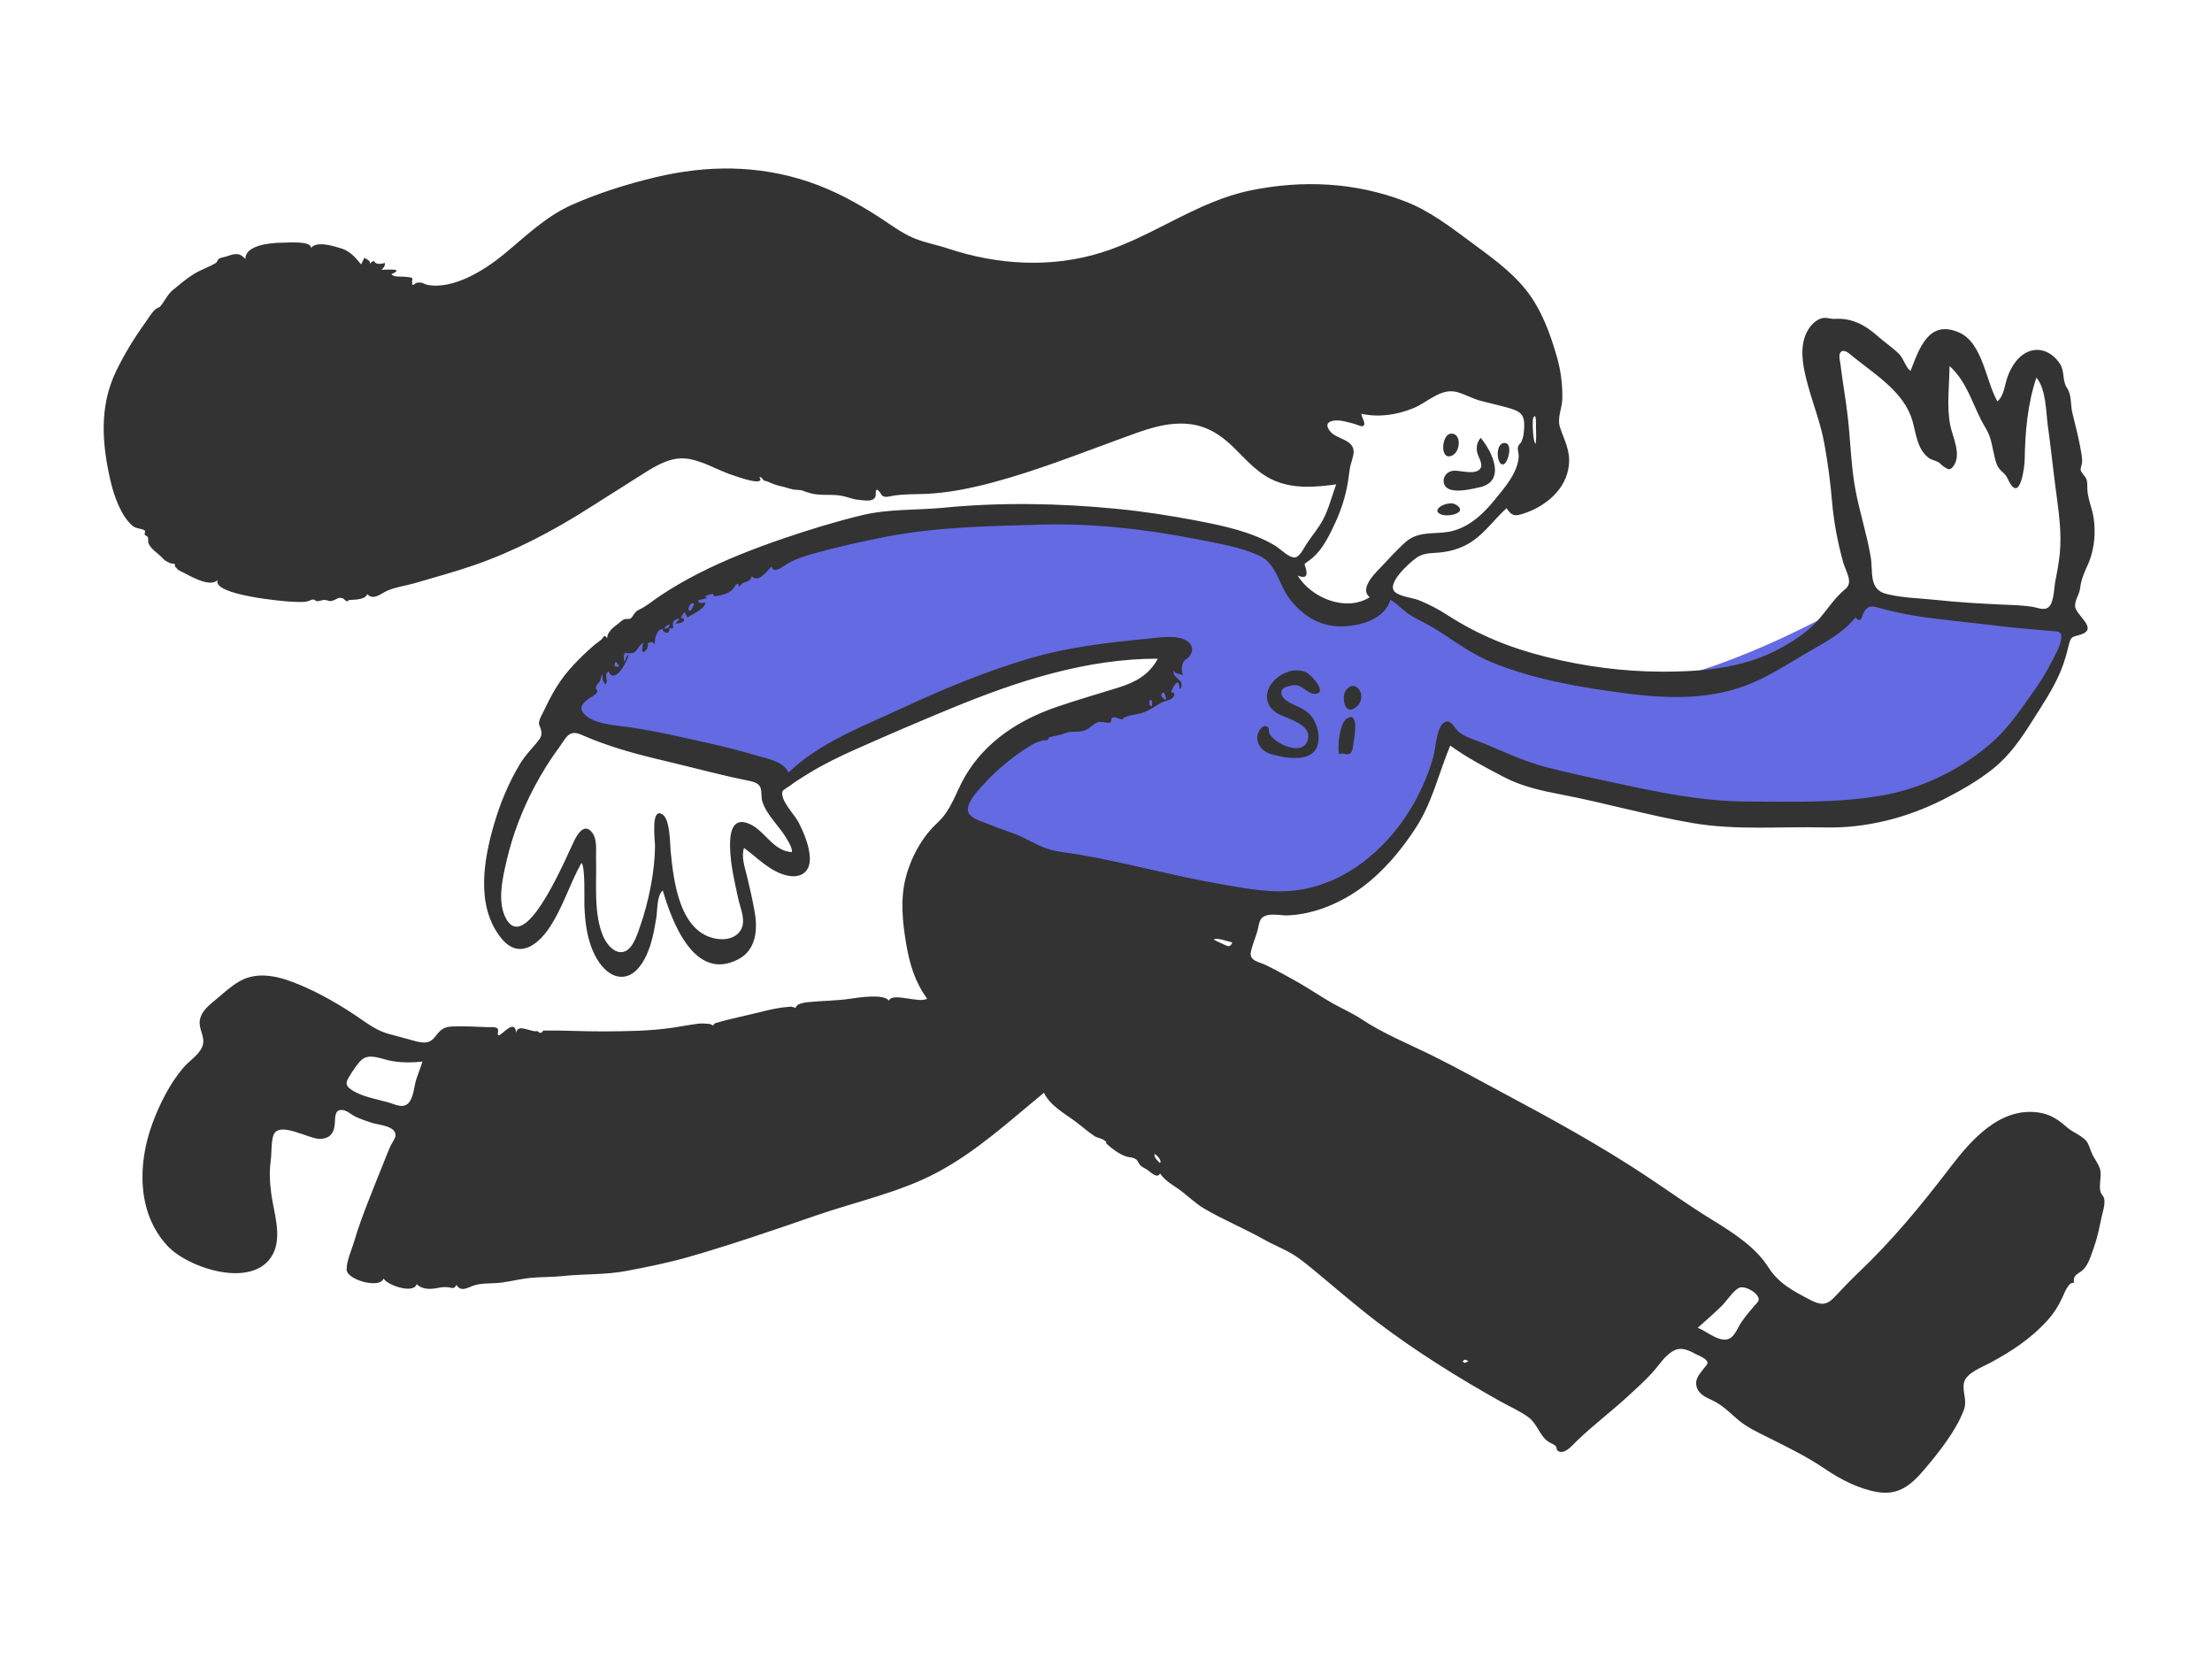
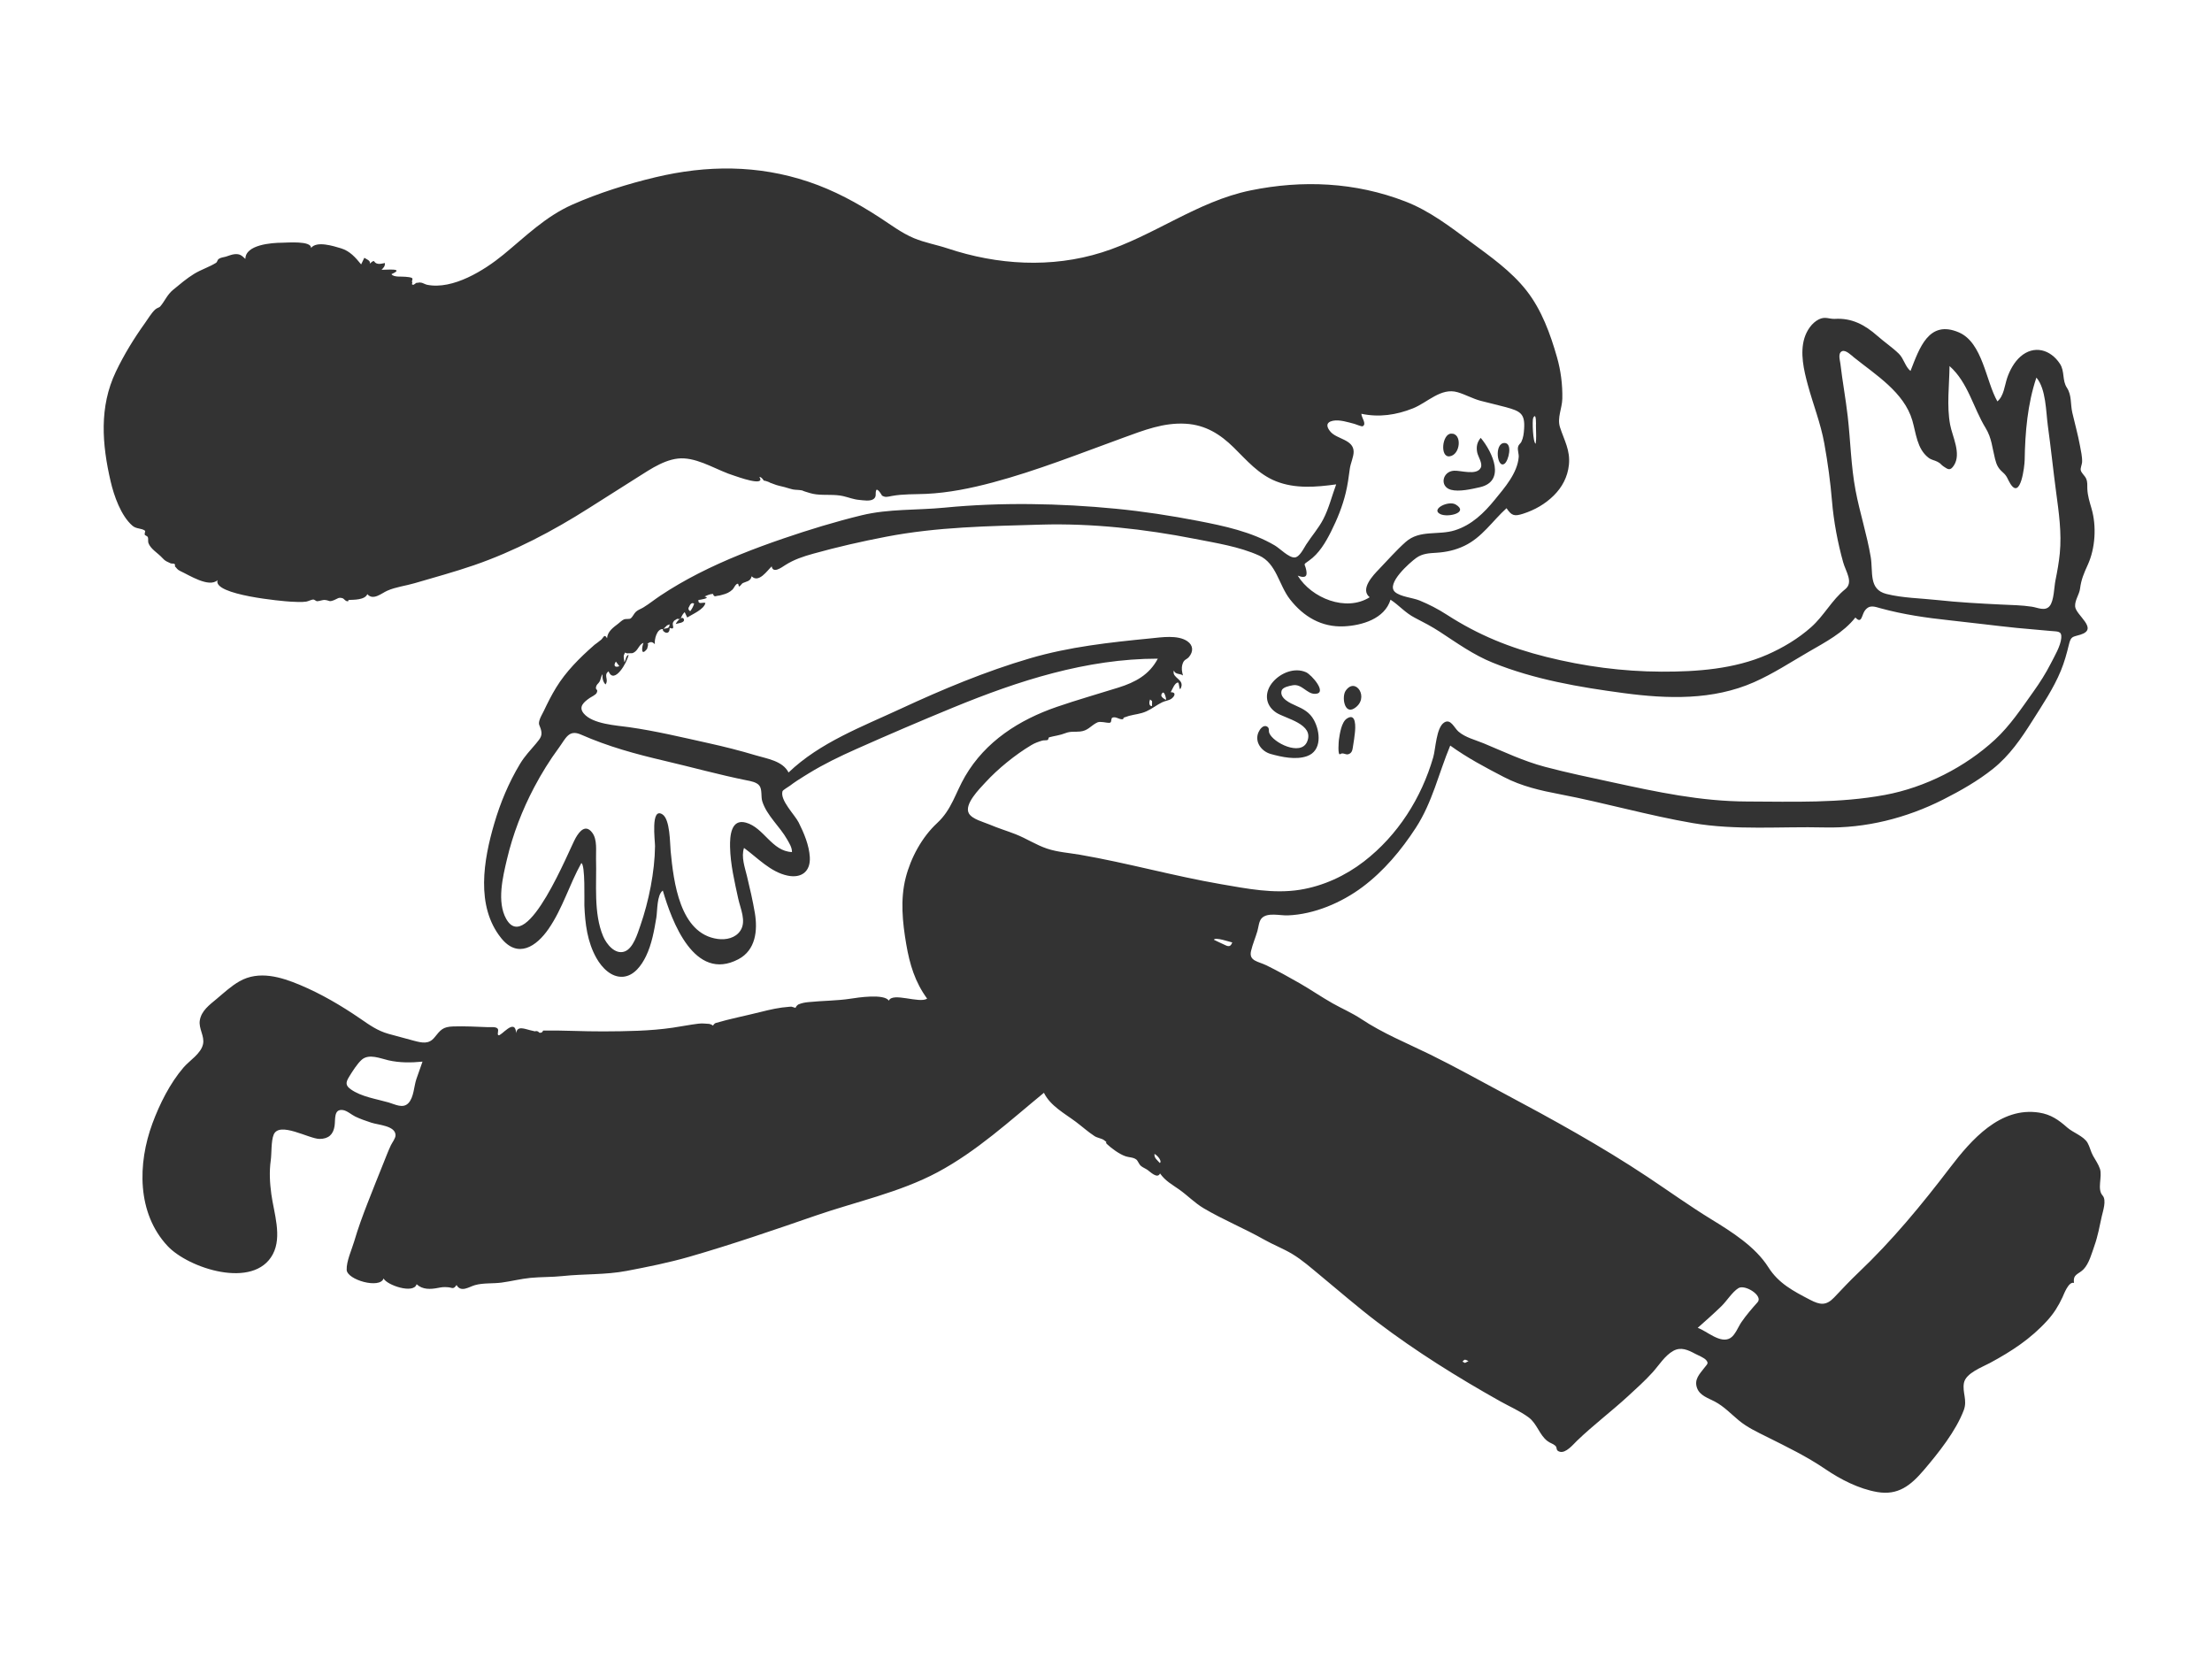
<svg xmlns="http://www.w3.org/2000/svg" width="360" height="270" viewBox="0 0 360 270" fill="none">
-   <path fill-rule="evenodd" clip-rule="evenodd" d="M91.4 116.786C102.972 119.872 114.418 123.5 125.892 126.925C127.183 127.31 127.179 127.375 128.334 126.679C131.474 124.788 134.674 122.991 137.911 121.27C147.673 116.079 157.709 111.925 168.458 109.283C176.078 107.409 183.824 105.924 191.596 104.833C190.805 107.265 189.272 109.8 187.377 111.513C185.908 112.84 183.905 113.566 182.089 114.278C176.692 116.395 171.042 117.875 165.737 120.228C160.327 122.628 156.909 127.618 155.882 133.406C155.69 134.489 155.701 134.654 156.59 135.2C157.586 135.813 158.797 136.172 159.895 136.546C168.713 139.549 178.012 141.399 187.131 143.222C191.971 144.189 196.829 145.089 201.712 145.814C204.742 146.264 207.945 146.867 211.023 146.688C224.213 145.918 232.031 130.218 235.893 119.599C247.811 126.055 261.484 130.181 274.833 132.172C291.02 134.586 311.411 134.719 324.206 122.791C330.3 117.109 334.042 109.417 336.791 101.669C327.823 100.9 318.895 99.555 310.002 98.195C308.449 97.957 306.897 97.715 305.345 97.469C304.721 97.37 303.762 97.019 303.123 97.112C302.154 97.253 300.902 98.304 300.044 98.77C293.463 102.342 286.66 105.617 279.6 108.13C275.817 109.477 271.89 110.668 267.879 111.066C263.576 111.495 259.171 110.615 255.015 109.564C244.592 106.929 233.688 102.47 224.994 96.044C222.879 99.059 219.062 101.102 215.422 99.647C211.436 98.053 209.22 93.874 207.083 90.437C206.306 89.185 204.839 89.176 203.392 88.807C199.35 87.776 195.259 86.935 191.147 86.238C177.645 83.948 163.762 83.171 150.135 84.751C136.837 86.292 123.746 90.582 112.021 97.029C106.92 99.834 101.954 103.084 97.716 107.099C95.039 109.635 91.911 112.954 91.4 116.786Z" fill="#646AE1" />
  <path fill-rule="evenodd" clip-rule="evenodd" d="M131.57 29.575C135.744 30.972 139.509 33.025 143.187 35.415C144.979 36.58 146.772 37.943 148.753 38.767C150.511 39.499 152.431 39.832 154.237 40.433C162.328 43.127 171.108 43.669 179.336 41.079C187.723 38.439 194.842 32.77 203.516 30.992C211.975 29.258 220.578 29.641 228.701 32.782C232.646 34.307 235.973 36.87 239.34 39.366C242.567 41.758 245.952 44.117 248.45 47.311C250.903 50.447 252.319 54.349 253.4 58.144C254.023 60.332 254.31 62.592 254.265 64.868C254.235 66.461 253.392 67.999 253.888 69.539C254.583 71.698 255.594 73.285 255.334 75.689C255.123 77.624 254.243 79.292 252.868 80.651C251.456 82.045 249.768 83.002 247.887 83.607C246.464 84.064 246.014 83.949 245.187 82.709C242.872 84.805 241.218 87.453 238.318 88.838C236.878 89.525 235.403 89.856 233.816 89.957C232.614 90.034 231.512 90.069 230.496 90.799C229.431 91.567 225.535 94.99 227.026 96.337C227.895 97.122 229.923 97.278 231.029 97.729C232.576 98.361 234.064 99.135 235.468 100.042C240.604 103.359 245.717 105.428 251.657 106.913C257.823 108.454 264.04 109.288 270.402 109.311C276.181 109.332 282.236 108.893 287.595 106.553C290.167 105.43 292.65 103.941 294.754 102.076C296.854 100.216 298.143 97.629 300.3 95.897C301.697 94.776 300.405 93.051 299.974 91.512C299.096 88.383 298.425 84.82 298.158 81.584C297.899 78.44 297.467 75.306 296.908 72.195C296.317 68.897 295.083 65.828 294.212 62.607C293.57 60.233 292.924 57.445 293.668 55.02C294.038 53.817 294.857 52.546 296.021 51.972C297.063 51.458 297.705 51.949 298.638 51.894C301.375 51.733 303.489 52.849 305.555 54.675C306.671 55.662 307.964 56.526 309.027 57.56C309.854 58.364 310.05 59.66 310.932 60.373C312.379 56.679 313.895 51.983 318.805 54.096C322.688 55.768 323.188 62.049 325.072 65.323C326.131 64.451 326.25 62.733 326.662 61.518C327.088 60.26 327.807 58.931 328.819 58.041C331.031 56.098 333.729 56.879 335.252 59.207C336.066 60.451 335.582 61.88 336.389 63.109C337.191 64.328 336.941 65.752 337.268 67.172C337.683 68.971 338.184 70.744 338.518 72.564C338.673 73.405 338.898 74.353 338.859 75.217C338.842 75.575 338.553 76.19 338.642 76.544C338.758 77.006 339.307 77.422 339.508 77.879C339.78 78.494 339.679 78.941 339.71 79.574C339.765 80.716 340.071 81.652 340.398 82.779C341.224 85.618 341.015 89.211 339.792 91.9C339.158 93.293 338.714 94.307 338.526 95.798C338.404 96.761 337.678 97.638 337.722 98.673C337.783 100.113 341.636 102.335 338.594 103.29C337.324 103.689 337.051 103.481 336.704 104.932C336.36 106.373 335.97 107.774 335.405 109.147C334.207 112.059 332.434 114.667 330.762 117.32C328.952 120.191 327.052 122.966 324.378 125.107C321.898 127.092 319.056 128.707 316.226 130.136C310.263 133.147 303.628 134.828 296.932 134.665C289.793 134.491 282.551 135.166 275.476 133.953C268.231 132.711 261.163 130.656 253.949 129.278C250.708 128.658 247.687 127.983 244.738 126.453C241.746 124.902 238.762 123.318 236.024 121.34C234.139 125.86 233.123 130.571 230.42 134.728C228.06 138.357 225.214 141.768 221.73 144.37C218.327 146.912 213.881 148.814 209.596 148.977C208.289 149.027 206.279 148.453 205.341 149.438C204.871 149.931 204.823 150.91 204.637 151.543C204.32 152.62 203.861 153.671 203.606 154.766C203.219 156.425 204.777 156.451 206.143 157.124C207.973 158.028 209.762 159.015 211.532 160.031C213.34 161.07 215.064 162.265 216.876 163.287C218.431 164.165 220.037 164.843 221.534 165.837C225.073 168.189 228.95 169.756 232.75 171.617C236.817 173.61 240.774 175.833 244.771 177.961C252.689 182.178 260.631 186.553 268.107 191.522C271.596 193.842 274.951 196.257 278.53 198.451C281.867 200.497 285.678 202.893 287.802 206.25C289.459 208.869 291.84 210.109 294.58 211.536C296.195 212.377 297.193 212.536 298.505 211.16C299.792 209.809 301.036 208.466 302.394 207.177C307.961 201.894 312.725 196.11 317.368 190.026C320.815 185.509 325.541 180.086 331.872 181.076C333.77 181.373 335.031 182.256 336.434 183.499C337.387 184.342 339.108 184.894 339.743 185.986C340.109 186.616 340.263 187.425 340.632 188.086C341.019 188.778 341.499 189.453 341.757 190.209C342.194 191.49 341.252 193.524 342.192 194.567C342.879 195.33 342.24 197.128 342.052 197.991C341.705 199.587 341.411 201.207 340.862 202.748C340.43 203.961 340.006 205.624 339.096 206.57C338.284 207.415 337.332 207.332 337.544 208.795C336.666 208.503 335.911 210.606 335.663 211.136C334.997 212.561 334.27 213.732 333.198 214.914C330.487 217.899 327.383 219.92 323.867 221.818C322.585 222.51 319.925 223.473 319.627 225.074C319.341 226.611 320.218 227.859 319.602 229.501C318.319 232.916 315.437 236.517 313.084 239.273C310.968 241.751 308.916 243.408 305.523 242.826C302.516 242.311 299.542 240.776 297.04 239.075C294.028 237.026 290.835 235.485 287.581 233.858C285.98 233.058 284.377 232.319 282.99 231.169C281.7 230.1 280.58 228.897 279.085 228.103C278.02 227.537 276.629 227.137 276.185 225.878C275.701 224.505 276.585 223.648 277.337 222.664C277.842 222.004 278.121 221.901 277.686 221.371C277.337 220.948 276.381 220.589 275.901 220.331C274.739 219.707 273.578 219.162 272.336 219.847C270.95 220.611 270.003 222.192 268.965 223.34C267.721 224.716 266.324 225.969 264.96 227.224C262.254 229.712 259.289 231.942 256.646 234.489C256.041 235.072 254.85 236.548 253.853 236.269C253.117 236.063 253.504 235.625 253.124 235.288C252.716 234.926 252.369 234.922 251.846 234.53C250.545 233.556 250.147 231.687 248.783 230.678C247.38 229.642 245.648 228.896 244.129 228.043C237.197 224.148 230.444 219.947 224.108 215.132C220.931 212.717 217.93 210.098 214.852 207.561C213.404 206.368 211.935 205.06 210.324 204.09C208.854 203.205 207.222 202.587 205.725 201.738C202.518 199.921 199.087 198.529 195.912 196.652C194.42 195.77 193.313 194.585 191.925 193.602C190.709 192.741 189.697 192.232 188.793 190.979C188.363 191.925 187.183 190.69 186.757 190.401C186.422 190.172 185.992 190.01 185.682 189.749C185.369 189.486 185.18 188.901 184.942 188.718C184.416 188.313 183.805 188.405 183.099 188.152C182.155 187.813 180.91 186.911 180.184 186.222C179.682 185.746 180.501 186.121 179.653 185.536C179.258 185.264 178.58 185.191 178.137 184.903C177.083 184.219 176.116 183.342 175.11 182.587C173.288 181.221 170.932 179.978 169.897 177.848C164.342 182.41 158.977 187.361 152.597 190.775C146.435 194.073 139.307 195.57 132.727 197.845C125.957 200.186 119.12 202.539 112.236 204.523C108.89 205.488 105.439 206.18 102.019 206.832C98.51 207.501 95.05 207.301 91.529 207.679C89.799 207.865 88.066 207.805 86.336 207.972C84.742 208.127 83.197 208.531 81.615 208.742C80.221 208.928 78.648 208.771 77.306 209.15C76.322 209.428 75.023 210.415 74.302 209.131C73.774 209.922 73.606 209.548 72.919 209.498C72.185 209.444 71.965 209.476 71.247 209.613C70.079 209.836 68.791 209.922 67.799 209.005C67.346 210.648 62.952 209.154 62.428 208.068C61.837 209.808 56.5 208.306 56.422 206.673C56.357 205.291 57.275 203.303 57.654 202.005C58.273 199.885 59.039 197.812 59.84 195.756C60.687 193.581 61.556 191.414 62.427 189.249C62.81 188.297 63.172 187.331 63.609 186.403C63.823 185.947 64.381 185.268 64.372 184.742C64.345 183.206 61.591 183.097 60.427 182.713C59.546 182.423 58.652 182.117 57.816 181.716C57.209 181.424 56.48 180.754 55.808 180.661C54.269 180.448 54.618 182.19 54.45 183.261C54.236 184.638 53.477 185.347 52.017 185.357C50.313 185.368 45.453 182.437 44.536 184.672C44.106 185.718 44.223 187.726 44.065 188.85C43.806 190.694 43.909 192.527 44.161 194.366C44.576 197.392 45.944 201.221 44.404 204.123C41.33 209.918 30.669 206.425 27.266 202.778C22.255 197.407 22.401 189.356 24.802 182.853C25.97 179.69 27.661 176.3 29.872 173.728C30.854 172.585 32.723 171.482 33.047 169.912C33.316 168.609 32.304 167.409 32.517 166.074C32.77 164.49 34.111 163.529 35.26 162.568C36.456 161.568 37.619 160.477 38.982 159.703C42.136 157.911 45.713 158.992 48.849 160.308C52.277 161.747 55.562 163.677 58.625 165.778C60.141 166.817 61.427 167.753 63.225 168.256C64.603 168.642 65.996 169.021 67.38 169.383C68.687 169.725 69.789 169.979 70.706 168.849C71.715 167.606 72.05 167.104 73.796 167.05C75.657 166.994 77.519 167.097 79.377 167.168C79.77 167.183 80.662 167.061 80.972 167.388C81.248 167.68 80.848 168.288 81.105 168.473C81.51 168.764 83.815 165.508 84.013 168.144C84.138 166.865 85.481 167.484 86.23 167.652C86.502 167.714 86.774 167.786 87.043 167.846C87.336 167.748 87.579 167.823 87.771 168.07C88.079 168.135 88.287 168.018 88.396 167.718C91.648 167.671 94.93 167.876 98.19 167.859C101.961 167.839 105.754 167.802 109.489 167.256C110.873 167.053 112.257 166.774 113.643 166.604C114.279 166.527 114.812 166.595 115.431 166.636C115.657 166.679 115.862 166.772 116.047 166.917C116.141 166.731 116.282 166.59 116.469 166.494C118.841 165.799 121.282 165.328 123.693 164.721C125.38 164.297 126.795 163.969 128.475 163.85L128.793 163.83L129.468 164.028C129.567 163.788 129.728 163.6 129.95 163.465C130.498 163.241 130.963 163.154 131.553 163.094C133.903 162.854 136.208 162.879 138.429 162.535C139.598 162.354 143.872 161.692 144.66 162.851C145.265 161.439 149.616 163.362 150.891 162.528C148.913 159.83 148.051 156.945 147.492 153.683C146.882 150.13 146.499 146.393 147.401 142.854C148.232 139.593 150.043 136.246 152.518 133.952C154.911 131.734 155.473 129.08 157.07 126.342C160.397 120.637 165.879 117.151 171.986 115.046C175.312 113.9 178.693 112.946 182.047 111.893C184.772 111.038 187.053 109.814 188.431 107.197C176.83 107.197 165.728 110.795 155.105 115.16C149.821 117.331 144.56 119.59 139.341 121.913C136.684 123.096 134.057 124.36 131.579 125.887L130.893 126.309C130.095 126.803 129.301 127.309 128.556 127.879C128.379 128.015 127.409 128.58 127.352 128.769C126.909 130.237 129.35 132.598 129.983 133.857C130.846 135.572 131.69 137.578 131.797 139.511C131.923 141.823 130.448 142.98 128.176 142.505C125.397 141.925 123.294 139.609 121.087 137.999C120.595 139.477 121.231 141.177 121.575 142.617C122.048 144.592 122.517 146.597 122.854 148.601C123.328 151.433 122.991 154.629 120.173 156.114C112.991 159.896 109.33 149.917 107.872 144.933C106.886 145.644 107.001 148.249 106.82 149.338C106.471 151.433 106.072 153.683 105.141 155.608C104.428 157.082 103.217 158.803 101.434 158.961C99.5 159.134 97.941 157.471 97.075 155.936C95.578 153.285 95.225 150.33 95.106 147.358C95.08 146.704 95.27 140.643 94.608 140.47C92.663 143.956 91.577 147.832 89.292 151.156C87.289 154.069 84.275 156.045 81.567 152.677C77.373 147.46 78.715 139.922 80.433 134.053C81.432 130.64 82.792 127.382 84.626 124.33C85.386 123.064 86.306 122.114 87.25 120.998C88.028 120.078 88.328 119.646 87.992 118.585C87.796 117.967 87.612 117.944 87.786 117.26C87.911 116.77 88.287 116.166 88.502 115.711C89.117 114.409 89.762 113.124 90.515 111.896C92.124 109.272 94.315 107.089 96.617 105.065L96.848 104.863L96.838 104.873C96.689 105.009 97.766 104.189 97.744 104.187L97.738 104.189L97.767 104.172C98.164 103.912 98.315 103.058 98.767 103.821L98.8 103.878C98.871 102.756 99.815 102.119 100.625 101.49C100.927 101.256 101.229 100.931 101.595 100.791C101.85 100.694 102.442 100.789 102.627 100.653C102.986 100.389 103.161 99.866 103.502 99.555C103.844 99.244 104.316 99.098 104.705 98.861C105.658 98.279 106.534 97.567 107.464 96.947C109.439 95.629 111.501 94.442 113.614 93.36C118.059 91.084 122.777 89.252 127.498 87.637C131.659 86.213 135.972 84.894 140.246 83.857C144.633 82.792 149.244 83.057 153.724 82.619C162.855 81.727 172.494 81.907 181.621 82.797C186.095 83.234 190.543 83.917 194.954 84.77C199.233 85.598 203.684 86.54 207.484 88.777C208.294 89.254 209.758 90.783 210.707 90.727C211.507 90.68 212.2 89.205 212.576 88.624C213.468 87.243 214.59 85.975 215.349 84.52C216.282 82.729 216.76 80.716 217.462 78.831C214.206 79.28 210.786 79.571 207.66 78.323C204.829 77.194 202.922 74.936 200.808 72.85C198.58 70.654 196.195 69.166 193.009 68.964C189.395 68.735 186.136 70.032 182.811 71.241C175.788 73.794 168.766 76.6 161.538 78.526C158.005 79.468 154.373 80.211 150.713 80.378C148.849 80.463 146.963 80.379 145.12 80.724C144.355 80.866 144.126 80.985 143.522 80.648C143.604 80.694 142.753 79.278 142.584 79.829C142.421 80.36 142.687 80.775 142.222 81.175C141.676 81.645 140.49 81.416 139.858 81.362C138.91 81.281 138.154 80.96 137.242 80.745C135.831 80.415 134.25 80.633 132.812 80.452C132.144 80.368 131.659 80.2 131.059 80.014C130.429 79.821 130.835 79.845 130.186 79.763C129.612 79.69 129.286 79.765 128.591 79.539C127.969 79.337 127.394 79.198 126.758 79.049C126.176 78.914 125.706 78.671 125.164 78.512C125.845 78.711 124.29 78.095 124.357 78.259L124.363 78.27L124.357 78.264C124.189 78.074 123.993 77.691 123.659 77.632L123.59 77.625C124.69 79.313 119.856 77.529 119.535 77.432C116.864 76.619 114.127 74.774 111.336 74.604C108.61 74.438 105.967 76.295 103.773 77.673C101.123 79.336 98.485 81.014 95.846 82.694C90.011 86.408 83.693 89.731 77.145 91.988C73.961 93.086 70.697 93.967 67.467 94.918C66.01 95.346 64.42 95.522 63.028 96.137C62.087 96.553 60.731 97.796 59.78 96.695C59.398 97.658 57.538 97.609 56.75 97.639C56.629 97.644 56.824 97.875 56.546 97.855C56.138 97.826 56.029 97.43 55.707 97.347C55.053 97.179 54.985 97.431 54.338 97.68C53.497 98.005 53.657 97.724 52.913 97.647C52.487 97.604 52.036 97.837 51.61 97.851C51.436 97.856 51.209 97.568 50.958 97.572C50.717 97.576 50.152 97.864 49.833 97.912C49.033 98.032 48.092 97.953 47.286 97.917C46.133 97.865 34.58 96.835 35.409 94.42C34.018 95.702 30.794 93.606 29.345 92.94C28.805 92.692 28.77 92.451 28.466 92.172C28.55 91.836 28.407 91.686 28.035 91.722C27.955 91.713 27.876 91.704 27.797 91.695C27.16 91.371 26.933 91.378 26.426 90.809C25.75 90.049 24.506 89.362 24.155 88.372C24.061 88.106 24.161 87.648 24.065 87.439C23.943 87.171 23.621 87.202 23.547 86.985C23.52 86.909 23.645 86.41 23.636 86.402C23.051 85.913 22.227 86.145 21.55 85.558C19.677 83.933 18.548 80.674 18.009 78.36C16.601 72.308 16.12 66.223 18.854 60.498C20.183 57.715 21.81 55.068 23.606 52.563C24.103 51.871 24.624 50.956 25.258 50.372C25.543 50.109 25.916 50.055 26.055 49.898C26.796 49.06 27.18 47.982 28.173 47.166C29.279 46.257 30.369 45.323 31.59 44.571C32.711 43.881 34.107 43.435 35.134 42.79C35.416 42.613 35.319 42.333 35.626 42.123C35.95 41.9 36.37 41.882 36.738 41.774C37.174 41.645 37.715 41.409 38.168 41.37C39.013 41.296 39.297 41.538 39.935 42.139C39.935 39.828 44.19 39.507 45.911 39.502C46.705 39.5 50.696 39.144 50.62 40.36C51.529 39.159 54.293 40.053 55.495 40.413C56.938 40.845 57.851 41.902 58.776 43.032C58.948 42.674 59.12 42.315 59.292 41.958C59.554 42.141 60.442 42.446 60.156 42.93C61.196 42.013 60.61 42.769 61.5 42.932C61.892 43.003 62.229 42.859 62.64 42.81C62.674 43.354 62.438 43.53 62.102 43.909C62.909 43.924 66.008 43.602 63.714 44.615C64.021 45.164 65.475 44.971 65.987 45.045C66.258 45.084 66.933 45.098 67.095 45.296C67.201 45.427 67.014 45.788 67.038 45.819C67.257 46.116 66.802 46.268 67.251 46.354C67.362 46.375 67.711 46.024 67.79 46.026C68.371 46.035 67.963 45.919 68.58 46.008C68.798 46.039 69.216 46.288 69.495 46.345C73.709 47.207 78.86 43.963 81.921 41.452C85.579 38.451 88.763 35.243 93.162 33.295C97.416 31.411 102.156 29.925 106.678 28.848C115.04 26.855 123.344 26.82 131.57 29.575ZM238.012 221.599C238.148 221.671 238.283 221.743 238.418 221.815C238.611 221.717 238.804 221.62 238.997 221.522C238.444 221.26 238.406 221.145 238.012 221.599ZM282.918 209.647C281.904 210.286 281.034 211.731 280.147 212.593C278.901 213.803 277.599 214.953 276.299 216.104C277.798 216.624 279.972 218.728 281.594 217.775C282.397 217.303 282.904 215.914 283.413 215.178C284.2 214.037 285.119 212.967 286.044 211.937C286.997 210.876 283.98 208.976 282.918 209.647ZM187.893 187.802C188.294 187.971 189.174 188.94 188.766 189.28C188.352 188.802 187.797 188.456 187.893 187.802ZM58.885 172.458C58.151 173.092 57.324 174.415 56.813 175.249C56.238 176.188 56.217 176.661 57.096 177.288C58.795 178.499 61.262 178.854 63.232 179.419C64.283 179.721 65.583 180.48 66.477 179.52C67.361 178.571 67.363 176.803 67.761 175.626C68.084 174.672 68.428 173.727 68.763 172.778C66.907 172.965 65.039 172.978 63.214 172.562C61.889 172.261 60.057 171.445 58.885 172.458ZM90.953 121.704C89.454 123.74 88.117 125.897 86.938 128.133C84.987 131.835 83.47 135.765 82.509 139.839C81.828 142.726 80.833 146.784 82.388 149.554C85.776 155.586 92.651 138.171 93.7 136.35C94.325 135.265 95.294 134.102 96.368 135.496C97.25 136.641 96.963 138.475 97.004 139.822C97.125 143.827 96.566 148.624 98.168 152.392C98.693 153.629 100.085 155.415 101.657 154.853C103.065 154.349 103.769 151.923 104.205 150.673C105.583 146.719 106.56 141.886 106.605 137.702C106.613 136.862 105.859 131.305 107.804 132.534C109.076 133.338 109.024 137.239 109.147 138.516C109.631 143.503 110.616 151.973 116.803 152.812C118.166 152.997 119.708 152.674 120.505 151.45C121.497 149.928 120.5 147.881 120.152 146.282C119.554 143.524 118.876 140.681 118.816 137.842C118.779 136.102 118.95 133.209 121.395 133.881C124.341 134.69 125.587 138.543 128.895 138.672C128.898 137.897 128.469 137.264 128.105 136.616C126.928 134.522 124.784 132.729 124.058 130.412C123.82 129.652 124.068 128.509 123.597 127.876C123.152 127.278 122.149 127.124 121.477 126.989C117.009 126.086 112.617 124.865 108.17 123.825C103.416 122.713 99.008 121.511 94.555 119.554C92.549 118.672 92.091 120.159 90.953 121.704ZM197.552 152.941C198.208 153.253 198.859 153.577 199.523 153.872C200.1 154.129 200.326 153.924 200.556 153.385C200.14 153.299 197.795 152.466 197.552 152.941ZM169.4 85.382C160.899 85.631 152.587 85.74 144.208 87.354C140.2 88.126 136.272 89.02 132.342 90.116C130.682 90.579 129.218 91.062 127.77 91.986C127.232 92.329 125.807 93.406 125.589 92.175C124.873 92.861 123.477 94.954 122.333 93.791C122.132 94.632 121.507 94.606 120.896 94.892C120.682 94.993 120.564 95.335 120.288 95.459C120.219 95.49 120.195 95.009 120.094 95.001C119.73 94.972 119.442 95.74 119.232 95.936C118.728 96.405 118.255 96.62 117.587 96.79C117.296 96.887 116.999 96.95 116.694 96.977C116.335 97.124 116.12 97.019 116.049 96.66C115.553 96.668 115.191 96.848 114.672 97.082C115.792 97.339 113.908 97.621 113.658 97.65C113.627 98.487 114.342 97.957 114.804 98.13C114.59 99.18 112.644 99.981 111.843 100.497C111.706 100.205 111.569 99.914 111.432 99.624C111.211 99.838 111.039 100.084 110.917 100.363C110.834 100.7 110.594 100.817 110.198 100.713C109.826 101.008 109.771 100.871 109.543 101.286C109.307 101.716 110.004 102.553 108.991 102.193C108.991 103.621 107.665 102.755 107.897 102.384C106.894 102.287 106.465 104.124 106.578 104.84C106.098 104.365 105.804 104.425 105.322 104.797L105.279 104.83L105.305 104.812C105.675 104.561 105.294 105.587 105.327 105.575L105.332 105.571C104.313 106.913 104.409 105.41 104.724 104.618C104.034 104.895 103.903 105.643 103.349 106.066C102.856 106.442 102.717 106.267 102.292 106.324C101.639 106.41 101.836 105.873 101.55 106.593C101.428 106.898 101.612 107.444 101.612 107.777C101.895 107.39 101.788 106.777 102.3 106.555C102.147 107.678 99.964 111.535 99.046 109.262C98.153 109.882 99.137 110.562 98.551 111.393C98.115 110.973 98.011 110.304 98.06 109.731C97.786 110.095 97.794 110.555 97.58 110.924C97.356 111.308 97.122 111.339 97.014 111.756C96.851 112.391 97.409 112.08 97.115 112.753C96.967 113.091 96.273 113.386 96.001 113.576C95.045 114.242 94.079 115.014 95.006 116.12C96.459 117.853 100.285 118.051 102.341 118.342C106.723 118.963 110.994 119.994 115.312 120.949C117.912 121.525 120.459 122.165 123.009 122.933C124.841 123.483 127.37 123.826 128.336 125.722C133.441 120.841 140.248 118.295 146.548 115.368C153.372 112.198 160.419 109.254 167.647 107.135C174.057 105.257 180.63 104.544 187.252 103.896C188.996 103.725 191.687 103.288 193.242 104.36C194.202 105.022 194.246 106.024 193.511 106.909C193.113 107.389 192.684 107.264 192.44 108.119C192.252 108.78 192.355 109.281 192.528 109.935C192.086 109.589 191.296 109.795 191.07 109.185L191.047 109.117L191.027 109.189C190.725 110.38 192.831 110.545 192.185 111.973L192.143 112.06C191.92 112.496 191.919 111.097 191.723 111.087C191.188 111.059 190.751 112.307 190.531 112.653C191.525 112.653 191.147 113.376 190.613 113.741C190.233 114.001 189.591 114.077 189.148 114.292C188.266 114.722 187.491 115.353 186.586 115.763C185.595 116.213 184.724 116.241 183.74 116.507C183.588 116.549 182.983 116.775 182.922 116.78C182.839 116.788 182.82 117.043 182.749 117.053C182.12 117.142 181.645 116.558 181.036 116.796C180.803 116.887 180.924 117.456 180.721 117.585C180.498 117.728 179.866 117.546 179.596 117.531C178.946 117.494 178.846 117.408 178.331 117.709C177.445 118.227 176.994 118.926 175.8 119.053C174.866 119.153 174.264 118.976 173.375 119.326C172.476 119.68 171.624 119.759 170.748 119.996C170.636 120.026 170.607 120.406 170.517 120.433C170.227 120.518 169.88 120.453 169.603 120.538C168.967 120.734 168.45 120.908 167.859 121.26C165.262 122.803 162.404 125.12 160.367 127.345C159.437 128.361 156.844 130.919 157.69 132.389C158.232 133.333 160.105 133.791 161.04 134.189C162.433 134.784 163.873 135.217 165.282 135.767C167.033 136.452 168.622 137.516 170.408 138.112C172.132 138.688 173.977 138.801 175.758 139.108C183.463 140.437 191.012 142.574 198.722 143.9C202.951 144.627 207.268 145.494 211.562 144.809C215.347 144.205 218.971 142.531 221.994 140.192C227.496 135.936 231.329 129.893 233.257 123.245C233.655 121.872 233.739 118.437 235.023 117.597C236.094 116.897 236.655 118.439 237.349 119.049C238.478 120.038 240.131 120.421 241.488 120.986C244.849 122.383 247.901 123.858 251.453 124.804C255.053 125.762 258.704 126.513 262.344 127.303C269.723 128.904 276.766 130.419 284.35 130.443C291.855 130.467 299.388 130.75 306.809 129.367C313.301 128.158 319.831 124.855 324.684 120.371C327.135 118.106 329.025 115.246 330.951 112.543C331.985 111.093 332.946 109.59 333.753 108.002C334.346 106.834 335.367 105.144 335.471 103.82C335.564 102.637 334.872 102.805 333.69 102.684C331.873 102.498 330.047 102.38 328.228 102.193C324.559 101.817 320.903 101.337 317.236 100.947C313.493 100.549 309.775 100.01 306.14 99.018C305.053 98.722 304.25 98.348 303.482 99.404C302.987 100.084 302.997 101.636 301.964 100.497C299.979 103.003 297.077 104.504 294.364 106.077C291.43 107.778 288.578 109.651 285.467 111.026C278.766 113.987 271.381 113.752 264.268 112.803C257.042 111.839 249.719 110.595 242.929 107.845C239.814 106.584 237.138 104.665 234.345 102.834C233.029 101.972 231.665 101.263 230.268 100.544C228.693 99.734 227.731 98.533 226.307 97.597C225.347 100.722 221.655 101.796 218.74 101.936C215.099 102.11 212.156 100.372 209.949 97.549C208.116 95.206 207.759 91.7 204.922 90.417C201.685 88.954 197.891 88.373 194.427 87.692C186.291 86.094 177.691 85.138 169.4 85.382ZM212.557 109.408C213.473 109.817 216.133 112.878 214.022 112.922C212.681 112.951 211.892 111.268 210.41 111.523C209.745 111.637 208.752 111.866 208.588 112.379C208.181 113.657 210.061 114.479 210.873 114.834C212.124 115.38 213.153 115.93 213.836 117.18C214.886 119.1 215.161 122.207 212.707 123.065C210.883 123.704 208.603 123.209 206.803 122.707C205.285 122.283 204.127 120.714 204.825 119.155C205.023 118.713 205.553 117.935 206.17 118.227C206.661 118.459 206.422 118.898 206.572 119.291C207.175 120.868 211.684 123.115 212.722 120.733C213.988 117.827 209.175 116.952 207.705 115.981C205.806 114.725 205.756 112.578 207.205 110.937C208.475 109.498 210.712 108.583 212.557 109.408ZM220.509 119.254C220.434 119.938 220.339 120.648 220.221 121.326C220.118 121.916 220.123 122.535 219.445 122.748C218.999 122.889 218.563 122.414 218.133 122.729C217.656 123.079 217.884 120.537 217.906 120.395C218.047 119.447 218.303 117.522 219.215 116.935C220.757 115.94 220.601 118.419 220.509 119.254ZM220.411 115.282C218.775 116.318 218.35 113.38 219.001 112.424C220.617 110.052 222.991 113.65 220.411 115.282ZM187.168 113.838C187.636 114.185 187.481 113.994 187.481 114.918C186.937 114.942 187.02 114.197 187.168 113.838ZM189.017 113.038C188.859 113.405 189.567 113.845 189.796 113.903C189.81 113.784 189.464 111.997 189.017 113.038ZM100.236 107.67C99.8 108.3 100.046 108.687 100.738 108.439L100.795 108.417L100.236 107.67ZM108.979 101.607L108.565 101.782C108.37 101.969 108.175 102.155 107.98 102.342C108.549 102.231 108.944 102.316 108.979 101.607ZM111.273 100.721C110.988 100.14 110.008 101.293 109.986 101.563C110.215 101.428 111.605 101.398 111.273 100.721ZM112.193 98.666C111.955 99.001 112.004 99.27 112.339 99.472C112.617 99.1 112.828 98.695 112.972 98.253C112.601 97.984 112.325 98.349 112.193 98.666ZM299.794 57.156C299.076 57.478 299.451 58.587 299.521 59.188C299.854 62.049 300.383 64.883 300.712 67.744C301.173 71.768 301.238 75.84 301.993 79.828C302.682 83.465 303.844 86.997 304.457 90.651C304.867 93.095 304.084 95.92 307 96.661C309.622 97.328 312.611 97.364 315.299 97.657C318.762 98.035 322.23 98.221 325.708 98.389C327.355 98.468 329.052 98.489 330.682 98.739C331.642 98.886 332.838 99.522 333.576 98.634C334.295 97.769 334.297 95.57 334.521 94.467C334.817 93.01 335.083 91.546 335.228 90.066C335.556 86.714 335.073 83.395 334.629 80.076C334.151 76.499 333.784 72.906 333.289 69.332C332.97 67.028 333.007 63.308 331.421 61.449C329.976 65.765 329.584 70.349 329.512 74.875C329.496 75.847 328.86 81.431 327.17 78.709C326.7 77.952 326.693 77.519 325.962 76.879C325.21 76.219 324.946 75.691 324.692 74.692C324.231 72.882 324.156 71.291 323.159 69.663C321.129 66.351 320.306 62.25 317.283 59.576C317.252 62.684 316.803 66.046 317.381 69.116C317.745 71.046 319.234 73.823 318.006 75.731C317.394 76.683 317.04 76.399 316.319 75.921C315.858 75.614 315.928 75.472 315.349 75.165C314.796 74.872 314.361 74.886 313.837 74.477C311.984 73.032 311.838 70.52 311.232 68.44C309.895 63.849 305.274 61.013 301.735 58.173C301.35 57.864 300.386 56.891 299.794 57.156ZM229.957 66.458C227.243 67.541 224.446 67.954 221.562 67.342C221.565 67.976 222.479 69.005 221.773 69.369C221.605 69.456 220.644 69.04 220.457 68.992C219.417 68.722 218.016 68.258 216.928 68.479C215.779 68.714 215.818 69.459 216.57 70.302C217.625 71.487 220.273 71.535 220.303 73.5C220.316 74.35 219.792 75.414 219.68 76.291C219.512 77.601 219.33 78.901 219.022 80.189C218.492 82.401 217.635 84.506 216.615 86.536C215.735 88.284 214.665 90.106 213.028 91.248C211.96 91.993 212.371 91.657 212.581 92.754C212.721 93.49 212.697 94.037 211.748 93.856C211.566 93.8 211.385 93.744 211.204 93.688C213.43 97.336 219.059 99.635 222.913 97.201C221.288 95.891 223.494 93.607 224.425 92.64C225.82 91.19 227.282 89.522 228.777 88.199C231.067 86.174 234.064 87.159 236.773 86.307C239.515 85.445 241.51 83.499 243.282 81.324C244.861 79.387 246.954 77.017 247.167 74.395C247.209 73.882 246.96 73.28 247.05 72.795C247.142 72.3 247.442 72.236 247.599 71.911C247.919 71.245 247.997 70.558 248.048 69.794C248.214 67.302 247.422 66.911 245.082 66.267C243.718 65.892 242.336 65.597 240.97 65.231C239.666 64.881 238.503 64.208 237.218 63.832C234.512 63.041 232.34 65.507 229.957 66.458ZM236.93 82.117C239.083 83.423 235.69 84.259 234.437 83.682C232.745 82.902 235.728 81.388 236.93 82.117ZM240.984 71.261C242.937 73.595 245.109 78.339 240.831 79.299C239.51 79.595 237.467 80.074 236.14 79.711C234.243 79.192 234.738 76.716 236.63 76.608C237.751 76.544 240.323 77.43 240.989 76.128C241.35 75.422 240.529 74.301 240.404 73.596C240.243 72.689 240.39 71.965 240.984 71.261ZM124.363 78.27L124.365 78.272C124.372 78.282 124.382 78.293 124.398 78.307L124.405 78.313L124.391 78.299L124.363 78.27ZM244.853 72.095C246.21 72.092 245.538 74.974 244.864 75.466C243.656 76.349 243.14 72.099 244.853 72.095ZM235.91 74.268C234.335 74.459 234.69 70.692 236.124 70.576C238.007 70.424 237.73 74.047 235.91 74.268ZM249.528 68.015C249.34 68.399 249.484 72.137 249.935 72.207C250.056 71.294 249.989 70.376 249.976 69.46L249.974 69.228C249.985 69.242 250.059 66.932 249.528 68.015Z" fill="#333333" />
</svg>